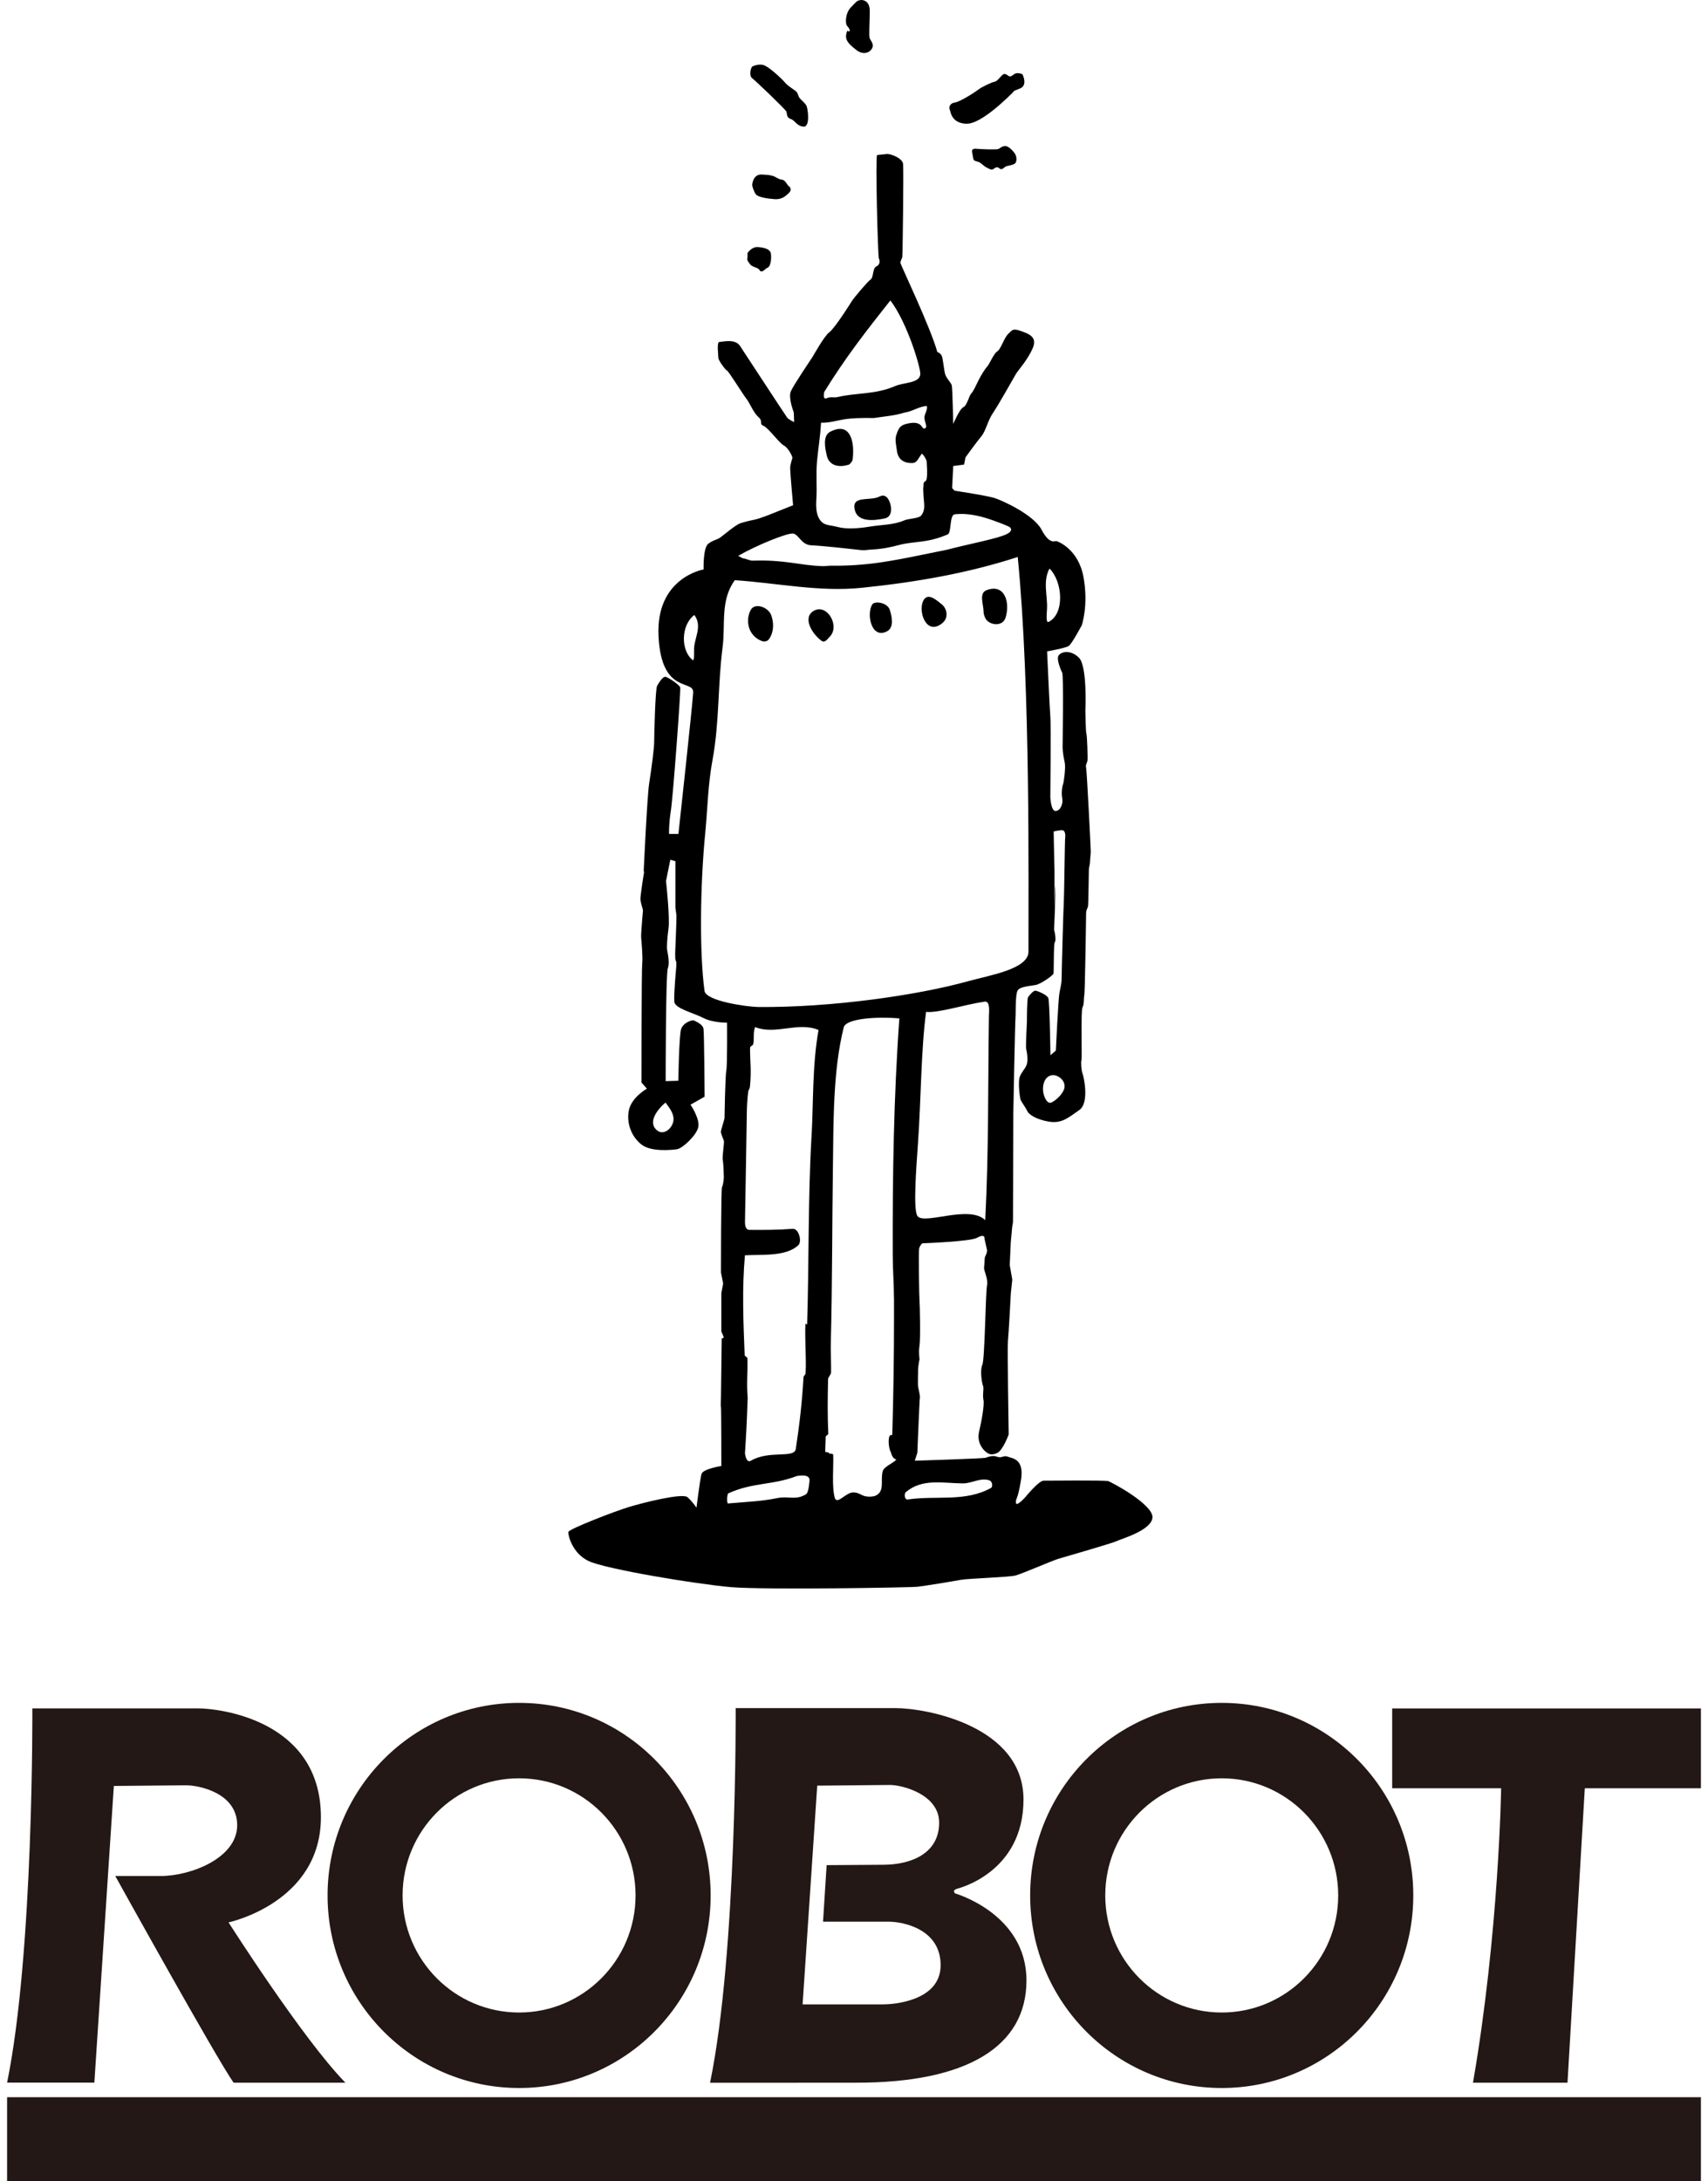
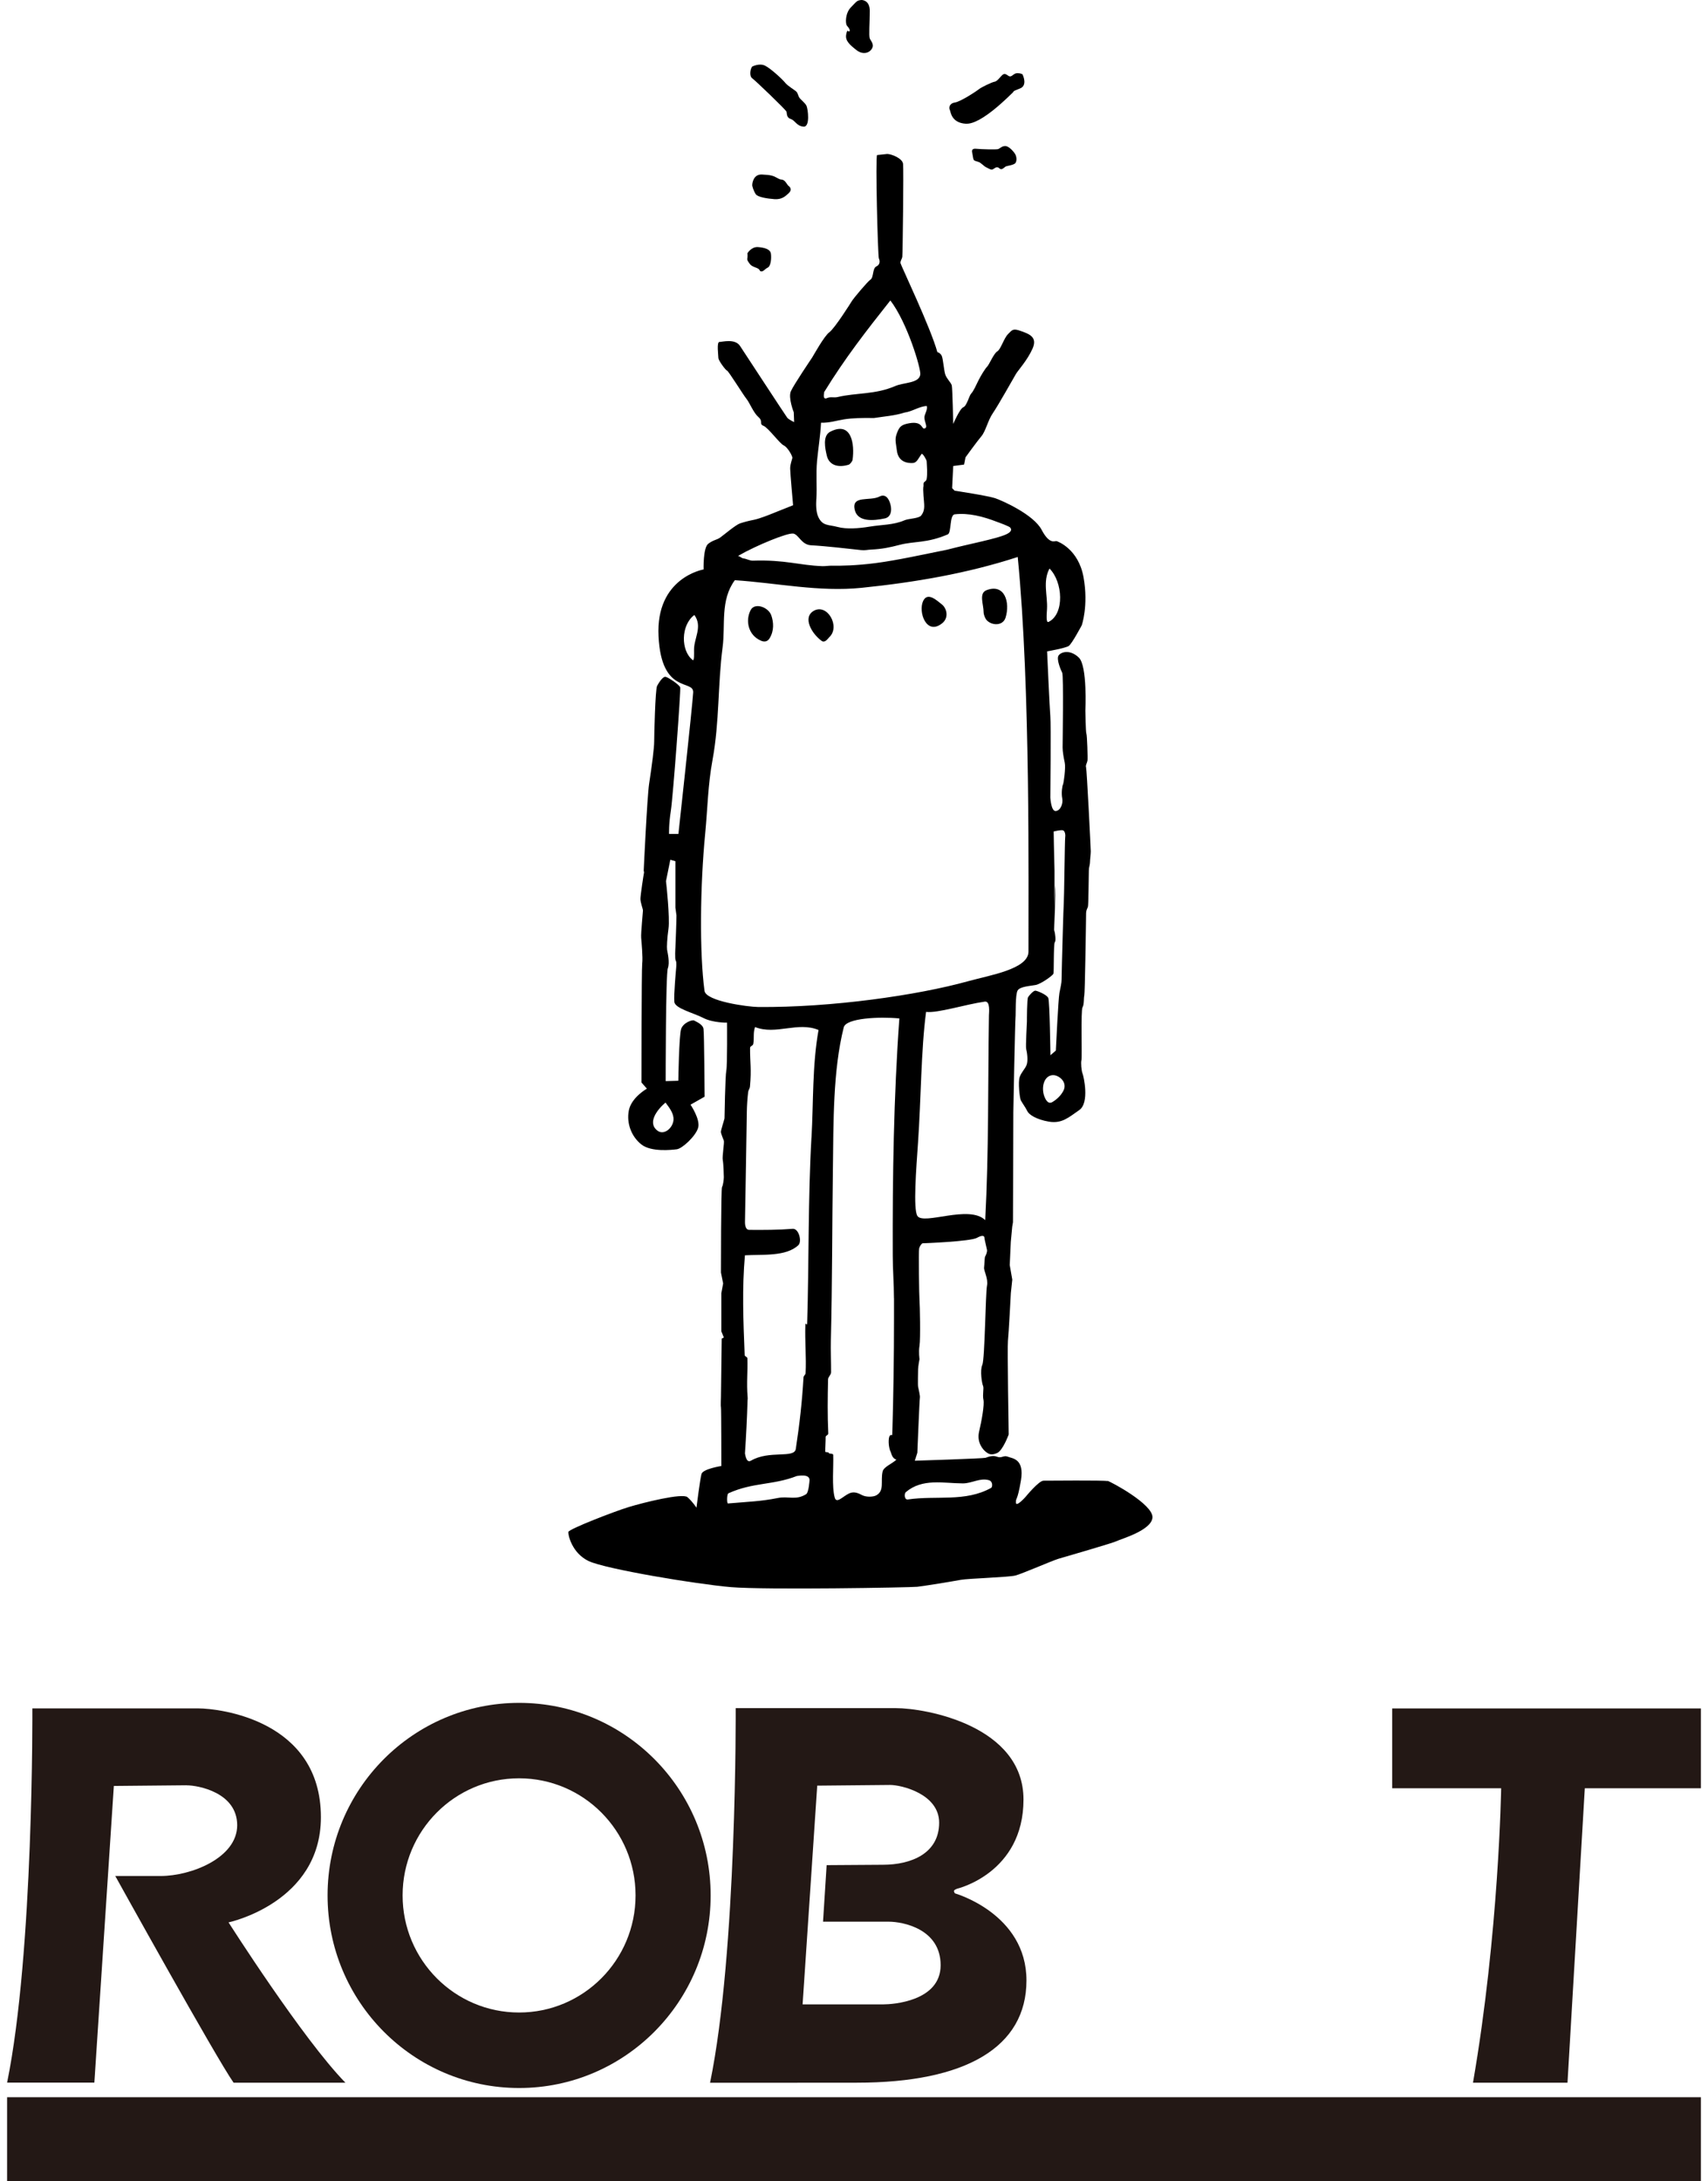
<svg xmlns="http://www.w3.org/2000/svg" width="188" height="240" viewBox="0 0 188 240" fill="none">
  <g clip-path="url(#clip0_1789_87219)">
    <path d="M91.385 47.498C90.511 47.949 90.826 49.371 91.012 50.15C91.263 51.197 92.282 51.496 93.453 51.115C93.522 51.092 93.814 50.793 93.843 50.583C94.082 48.926 93.755 46.28 91.391 47.498H91.385Z" fill="black" />
    <path d="M96.802 54.634C95.748 55.178 93.674 54.44 94.088 56.12C94.419 57.455 96.144 57.303 97.39 57.039C98.054 56.899 98.188 56.197 98.019 55.529C97.862 54.897 97.483 54.282 96.802 54.634Z" fill="black" />
    <path d="M84.896 67.705C84.576 66.786 83.073 66.271 82.63 67.114C82.024 68.255 82.339 69.889 83.76 70.492C84.046 70.614 84.447 70.667 84.71 70.228C85.228 69.373 85.152 68.448 84.896 67.705Z" fill="black" />
    <path d="M89.567 67.207C88.304 67.939 89.358 69.736 90.435 70.509C90.814 70.784 91.14 70.234 91.274 70.111C92.538 68.946 91.053 66.347 89.567 67.207Z" fill="black" />
-     <path d="M97.926 67.067C97.664 66.306 96.283 66.072 96.004 66.511C95.357 67.535 95.893 70.386 97.652 69.45C98.427 69.04 98.182 67.81 97.926 67.067Z" fill="black" />
    <path d="M103.669 66.499C103.139 66.089 102.114 65.088 101.619 66.107C101.036 67.301 101.962 69.988 103.716 68.566C104.467 67.957 104.211 66.921 103.669 66.499Z" fill="black" />
    <path d="M108.603 68.232C109.168 68.847 110.391 68.888 110.682 67.957C111.206 66.288 110.589 64.163 108.585 64.936C107.717 65.27 108.265 66.499 108.265 67.342C108.265 67.641 108.44 68.056 108.603 68.232Z" fill="black" />
    <path d="M93.394 3.471C93.394 3.471 93.254 3.132 93.138 3.811C93.016 4.49 93.552 4.946 94.268 5.508C94.984 6.07 95.695 5.83 95.975 5.35C96.254 4.87 95.852 4.513 95.736 4.232C95.614 3.951 95.736 2.435 95.736 1.2C95.736 -0.035 94.821 -2.03656e-05 94.821 -2.03656e-05C94.303 0.041 94.303 0.158 93.668 0.796C93.033 1.434 93.027 2.605 93.231 2.833C93.808 3.489 93.388 3.471 93.388 3.471H93.394Z" fill="black" />
    <path d="M86.562 12.275C86.644 12.492 86.539 12.937 87.04 13.095C87.535 13.253 87.657 13.856 88.432 13.932C89.206 14.014 88.927 11.959 88.769 11.637C88.612 11.315 88.152 10.982 87.995 10.759C87.838 10.537 87.838 10.279 87.674 10.104C87.517 9.922 86.702 9.466 86.422 9.103C86.142 8.746 84.855 7.546 84.215 7.229C83.58 6.907 82.787 7.329 82.787 7.329C82.549 7.651 82.49 8.406 82.787 8.605C83.085 8.804 86.48 12.059 86.562 12.275Z" fill="black" />
    <path d="M86.259 19.839C86.003 19.68 86.038 19.856 85.583 19.599C85.129 19.341 84.867 19.241 83.853 19.201C82.84 19.16 82.799 20.336 82.799 20.336C82.782 20.477 82.956 21.015 83.178 21.355C83.393 21.694 84.448 21.852 85.245 21.911C86.038 21.969 86.439 21.612 86.836 21.232C87.232 20.851 86.935 20.553 86.795 20.453C86.655 20.354 86.515 19.991 86.259 19.833V19.839Z" fill="black" />
    <path d="M82.566 29.082C82.764 29.339 83.282 29.439 83.481 29.579C83.679 29.72 83.597 29.878 83.836 29.86C84.075 29.843 84.156 29.62 84.511 29.439C84.867 29.257 84.925 28.338 84.849 27.882C84.768 27.425 84.174 27.244 83.44 27.185C82.706 27.127 82.269 27.864 82.269 27.864C82.35 28.637 82.036 28.391 82.566 29.082Z" fill="black" />
    <path d="M106.36 13.61C108.049 13.692 111.189 10.437 111.422 10.238C111.661 10.039 111.34 10.08 112.255 9.741C113.128 9.419 112.604 8.289 112.546 8.184C112.453 8.125 112.295 8.049 111.975 8.049C111.614 8.049 111.439 8.388 111.2 8.406C110.962 8.424 110.781 8.084 110.507 8.148C110.228 8.207 109.849 8.927 109.494 8.986C109.138 9.044 107.944 9.647 107.764 9.805C107.583 9.963 105.76 11.181 105.102 11.28C104.444 11.38 104.444 11.918 104.543 12.076C104.642 12.234 104.659 13.534 106.348 13.616L106.36 13.61Z" fill="black" />
-     <path d="M112.534 8.143C112.534 8.143 112.546 8.178 112.552 8.178C112.564 8.184 112.587 8.195 112.598 8.201L112.54 8.143H112.534Z" fill="black" />
+     <path d="M112.534 8.143C112.534 8.143 112.546 8.178 112.552 8.178C112.564 8.184 112.587 8.195 112.598 8.201L112.54 8.143Z" fill="black" />
    <path d="M110.67 16.069C110.274 16.051 110.076 16.35 109.837 16.408C109.599 16.467 108.032 16.426 107.432 16.367C106.838 16.309 107.012 16.789 107.012 16.789C107.199 17.79 107.047 17.596 107.729 17.825C107.968 17.907 108.323 18.305 108.544 18.404C108.76 18.504 108.999 18.662 109.162 18.662C109.325 18.662 109.517 18.422 109.721 18.404C109.919 18.387 109.977 18.545 110.135 18.603C110.292 18.662 110.513 18.463 110.653 18.346C110.793 18.229 111.626 18.188 111.789 17.907C111.946 17.626 111.888 17.228 111.748 16.97C111.608 16.712 111.072 16.092 110.676 16.069H110.67Z" fill="black" />
    <path d="M121.889 162.952C121.493 162.853 115.377 162.911 114.858 162.911C114.34 162.911 112.89 164.685 112.89 164.685C112.89 164.685 111.818 165.903 111.818 165.306C111.818 164.708 111.975 165.265 112.377 162.87C112.773 160.476 111.422 160.476 110.944 160.277C110.467 160.078 110.269 160.476 109.75 160.277C109.238 160.078 108.719 160.318 108.48 160.394C108.242 160.476 100.693 160.716 100.693 160.716L100.972 159.838C100.972 159.838 101.211 153.926 101.252 153.768C101.293 153.604 101.095 152.767 101.054 152.568C101.013 152.369 101.054 150.929 101.054 150.648C101.054 150.367 101.211 149.53 101.211 149.53C101.211 149.53 101.095 148.774 101.211 148.054C101.333 147.334 101.252 143.465 101.211 143.102C101.17 142.745 101.095 137.635 101.17 137.354C101.252 137.073 101.45 136.792 101.566 136.792C101.683 136.792 106.809 136.593 107.525 136.195C108.242 135.797 108.358 136.037 108.358 136.195C108.358 136.353 108.597 137.272 108.638 137.512C108.678 137.752 108.521 138.109 108.44 138.232C108.364 138.349 108.364 139.11 108.317 139.467C108.276 139.824 108.795 140.667 108.638 141.463C108.48 142.259 108.399 149.565 108.125 150.168C107.845 150.765 108.084 152.246 108.207 152.486C108.323 152.726 108.125 153.446 108.247 154.002C108.37 154.564 108.049 156.32 107.77 157.514C107.49 158.714 108.207 159.51 108.527 159.75C108.841 159.99 109.121 160.148 109.756 159.867C110.391 159.586 111.026 157.83 111.026 157.83C111.026 157.83 110.868 148.248 110.944 147.533C111.026 146.813 111.265 142.265 111.265 142.265L111.422 140.79L111.142 139.192L111.259 136.639L111.416 134.959L111.498 134.479C111.498 134.479 111.538 122.743 111.538 122.385C111.538 122.028 111.736 112.165 111.777 111.925C111.818 111.685 111.736 109.408 112.016 108.969C112.296 108.529 113.402 108.489 114.002 108.371C114.596 108.254 115.872 107.335 115.948 107.136C115.983 107.043 115.988 106.311 115.994 105.538C116.006 104.666 116.023 103.747 116.105 103.659C116.262 103.501 116.105 102.623 116.105 102.623L116.023 102.301C116.023 102.301 116.221 98.192 116.14 97.39L116.07 99.866V95.792C116.018 94.012 115.977 91.483 115.977 91.483C115.977 91.483 116.769 91.284 117.008 91.36C117.247 91.442 117.287 91.922 117.247 92.121C117.223 92.221 117.194 94.012 117.165 95.792C117.136 97.513 117.107 99.228 117.089 99.386C117.054 99.667 116.891 105.813 116.891 105.854C116.891 106.17 116.85 107.37 116.85 107.769C116.85 108.167 116.728 108.647 116.612 109.244C116.489 109.841 116.216 115.589 116.216 115.589L115.621 116.104C115.621 116.104 115.546 110.157 115.383 109.8C115.225 109.437 114.154 108.998 113.95 108.998C113.746 108.998 113.274 109.519 113.158 109.718C113.035 109.917 113.035 112.235 113.035 112.393C113.035 112.551 112.878 115.15 112.954 115.425C113.035 115.706 113.193 116.701 112.995 117.181C112.796 117.661 112.441 117.937 112.237 118.499C112.039 119.055 112.237 120.811 112.36 121.057C112.476 121.297 112.913 121.894 113.076 122.251C113.233 122.608 114.031 123.17 115.458 123.41C116.891 123.65 117.643 122.93 118.796 122.134C119.949 121.338 119.274 118.381 119.151 118.1C119.035 117.819 118.953 116.941 119.035 116.625C119.116 116.303 118.953 111.158 119.151 110.836C119.349 110.514 119.274 109.8 119.349 109.519C119.384 109.39 119.431 107.528 119.466 105.526C119.512 103.167 119.547 100.609 119.547 100.457C119.547 100.176 119.67 99.977 119.745 99.778C119.815 99.602 119.821 96.67 119.85 95.786C119.85 95.663 119.856 95.575 119.862 95.546C119.903 95.306 119.978 95.066 119.978 94.826C119.978 94.586 120.06 93.989 120.06 93.667C120.06 93.345 119.623 84.605 119.541 84.406C119.46 84.207 119.664 83.926 119.699 83.686C119.74 83.446 119.658 80.894 119.582 80.736C119.501 80.578 119.466 78.183 119.466 78.183C119.466 78.183 119.705 73.272 118.749 72.353C117.8 71.434 116.804 71.715 116.524 72.113C116.245 72.511 116.763 73.711 116.92 74.027C117.078 74.343 116.961 81.813 116.961 82.252C116.961 82.691 117.078 83.37 117.2 83.926C117.316 84.488 117.083 86.162 117.002 86.32C116.92 86.478 116.804 87.239 116.92 87.836C117.037 88.433 116.722 89.194 116.204 89.235C115.691 89.276 115.61 87.76 115.61 87.76C115.61 87.76 115.691 79.659 115.61 78.816C115.534 77.978 115.255 71.668 115.255 71.668C115.255 71.668 117.282 71.311 117.637 71.071C117.992 70.831 119.07 68.794 119.07 68.794C119.07 68.794 119.827 66.64 119.268 63.526C118.714 60.411 116.449 59.574 116.285 59.533C116.128 59.492 115.534 59.972 114.655 58.298C113.781 56.624 110.368 55.102 109.57 54.827C108.777 54.546 105.079 53.99 105.079 53.99L104.799 53.709L104.921 51.273L106.116 51.115L106.273 50.319C106.273 50.319 107.543 48.563 108.02 48.001C108.498 47.439 108.737 46.245 109.29 45.449C109.843 44.653 111.591 41.539 111.83 41.135C112.068 40.737 113.099 39.618 113.659 38.342C114.218 37.066 113.262 36.744 112.389 36.428C111.515 36.112 111.433 36.27 110.962 36.75C110.484 37.23 110.17 38.424 109.768 38.664C109.372 38.904 108.894 40.104 108.655 40.339C108.416 40.579 107.939 41.375 107.7 41.855C107.461 42.335 107.146 43.055 106.908 43.289C106.669 43.529 106.43 44.647 106.034 44.805C105.638 44.963 104.921 46.643 104.921 46.643C104.921 46.643 104.84 42.733 104.764 42.411C104.688 42.095 104.211 41.691 104.048 41.211C103.89 40.731 103.809 39.455 103.652 39.139C103.494 38.817 103.174 38.74 103.174 38.74C102.458 36.106 99.161 29.199 99.12 28.959C99.079 28.719 99.277 28.52 99.318 28.239C99.359 27.958 99.475 18.621 99.4 18.018C99.318 17.421 98.13 16.941 97.652 16.941L96.54 17.058C96.342 17.216 96.621 28.198 96.738 28.438C96.86 28.678 96.895 29.117 96.458 29.316C96.021 29.515 96.178 30.516 95.823 30.756C95.468 30.996 93.918 32.869 93.796 33.074C93.68 33.273 91.891 36.106 91.297 36.545C90.703 36.984 89.55 39.098 89.393 39.338C89.236 39.578 87.366 42.335 87.051 43.049C86.737 43.769 87.371 45.367 87.371 45.367L87.412 46.444C87.412 46.444 86.818 46.163 86.655 45.964C86.498 45.765 82.007 38.898 81.454 38.061C80.9 37.224 79.508 37.622 79.188 37.622C78.867 37.622 79.071 39.098 79.071 39.379C79.071 39.66 79.869 40.737 80.027 40.778C80.184 40.819 81.815 43.453 82.17 43.892C82.525 44.331 82.927 45.408 83.481 45.888C84.034 46.368 83.521 46.649 84.034 46.848C84.552 47.047 85.822 48.803 86.259 49.002C86.696 49.201 87.255 50.196 87.214 50.395C87.174 50.594 86.975 51.074 86.975 51.554C86.975 52.035 87.296 55.588 87.296 55.588C87.296 55.588 85.193 56.425 84.995 56.507C84.797 56.589 83.603 57.069 83.009 57.186C82.415 57.303 81.937 57.426 81.459 57.584C80.982 57.742 79.671 58.86 79.275 59.141C78.879 59.422 78.559 59.381 77.965 59.82C77.371 60.259 77.446 62.653 77.446 62.653C77.446 62.653 72.163 63.531 72.484 70C72.798 76.468 76.374 74.706 76.299 76.187C76.217 77.662 74.674 91.752 74.674 91.752H73.643C73.643 91.752 73.602 90.716 73.841 89.2C74.079 87.684 74.953 75.906 74.872 75.631C74.79 75.35 73.602 74.554 73.281 74.472C72.961 74.39 72.524 75.11 72.326 75.467C72.128 75.83 72.006 80.859 72.006 81.573C72.006 82.287 71.767 84.166 71.447 86.244C71.231 87.666 70.853 95.786 70.853 95.786L70.893 95.979C70.853 96.137 70.492 98.496 70.492 98.9C70.492 99.304 70.771 100.018 70.771 100.176C70.771 100.334 70.532 102.693 70.573 103.173C70.614 103.653 70.771 105.327 70.689 106.007C70.608 106.686 70.608 119.101 70.608 119.101L71.202 119.78C71.202 119.78 69.496 120.741 69.216 122.175C68.936 123.615 69.53 125.09 70.608 125.927C71.68 126.764 73.905 126.524 74.499 126.448C75.093 126.372 76.567 125.014 76.84 124.095C77.12 123.176 76.007 121.542 76.007 121.542L77.557 120.664C77.557 120.664 77.516 113.716 77.435 113.201C77.353 112.68 76.602 112.405 76.404 112.282C76.206 112.165 75.21 112.522 74.977 113.201C74.738 113.88 74.662 118.908 74.662 118.908L73.27 118.949C73.27 118.949 73.27 107.171 73.509 106.533C73.748 105.895 73.468 104.777 73.427 104.496C73.386 104.215 73.427 103.255 73.584 102.143C73.742 101.025 73.346 97.191 73.305 96.951C73.433 96.348 73.782 94.597 73.782 94.597L74.342 94.755V99.866L74.458 100.721C74.476 100.996 74.342 104.256 74.342 104.256C74.342 104.256 74.26 105.532 74.382 105.69C74.499 105.848 74.423 106.527 74.423 106.527C74.423 106.527 74.144 109.519 74.225 110.239C74.307 110.959 76.328 111.439 77.405 111.995C78.477 112.551 80.027 112.516 80.027 112.516C80.027 112.516 80.067 117.228 79.945 117.784C79.823 118.346 79.747 123.053 79.747 123.053C79.706 123.252 79.351 124.329 79.351 124.528C79.351 124.727 79.59 125.289 79.671 125.488C79.753 125.687 79.473 127.244 79.555 127.642C79.636 128.04 79.671 129.281 79.671 129.521C79.671 129.761 79.59 130.44 79.473 130.598C79.357 130.756 79.357 140.017 79.357 140.017L79.596 141.211L79.397 142.288V146.48L79.677 147.159L79.438 147.282L79.357 153.709C79.357 153.709 79.316 154.704 79.357 154.827C79.397 154.944 79.397 161.296 79.397 161.296C79.397 161.296 77.371 161.612 77.213 162.174C77.056 162.736 76.66 165.885 76.66 165.885C76.66 165.885 76.223 165.206 75.67 164.726C75.111 164.246 70.823 165.323 69.233 165.803C67.643 166.283 62.599 168.238 62.558 168.554C62.517 168.876 62.954 170.872 64.783 171.751C66.612 172.629 76.66 174.303 80.475 174.625C84.29 174.941 100.256 174.666 100.972 174.584C101.689 174.508 104.863 173.987 105.737 173.823C106.611 173.665 111.02 173.542 111.777 173.343C112.529 173.144 115.831 171.704 116.501 171.505C117.177 171.306 122.576 169.749 122.937 169.55C123.293 169.35 126.77 168.39 126.852 166.956C126.933 165.516 122.285 163.023 121.889 162.923V162.952ZM117.049 120.009C116.781 120.53 116.32 120.975 115.808 121.267C115.342 121.531 115.062 120.922 114.957 120.647C114.596 119.693 114.87 118.376 115.849 118.294C116.524 118.241 117.544 119.049 117.049 120.009ZM115.517 62.554C116.99 64.005 117.2 67.547 115.418 68.425C115.109 68.577 115.214 67.553 115.243 67.026C115.33 65.533 114.748 64 115.517 62.554ZM74.132 123.223C74.068 124.095 73.101 124.949 72.373 124.405C71.191 123.521 72.39 122.034 73.252 121.308C73.683 121.888 74.184 122.52 74.132 123.217V123.223ZM108.853 111.732C108.737 119.388 108.841 126.665 108.445 134.245C106.669 132.513 101.66 134.825 100.978 133.783C100.5 133.051 100.85 128.538 101.042 125.792C101.386 120.869 101.374 115.56 101.933 111.333C103.203 111.492 106.226 110.514 108.387 110.204C109.022 110.11 108.859 111.398 108.853 111.732ZM90.698 43.166C93.051 39.343 95.311 36.458 98.002 33.056C99.883 35.521 101.374 40.561 101.298 41.199C101.176 42.188 99.487 42.06 98.52 42.481C96.336 43.429 94.239 43.195 92.189 43.687C91.793 43.781 91.414 43.628 91.047 43.792C90.43 44.073 90.791 43.026 90.703 43.166H90.698ZM89.859 54.897C89.94 53.574 89.8 52.14 89.934 50.694C90.074 49.242 90.29 48.025 90.371 46.508C91.315 46.538 92.025 46.28 92.905 46.14C93.796 45.999 94.862 45.97 96.196 45.993C97.431 45.8 98.433 45.748 99.58 45.39C100.413 45.279 101.17 44.711 102.009 44.67C102.126 45.068 101.776 45.56 101.753 45.87C101.712 46.415 102.201 47.024 101.764 47.147C101.421 47.246 101.572 46.304 100.087 46.567C99.108 46.737 98.957 47.012 98.677 47.796C98.462 48.393 98.648 48.938 98.712 49.529C98.858 50.893 99.965 50.975 100.495 50.94C100.908 50.916 101.1 50.419 101.427 49.956C101.537 49.798 101.992 50.594 101.997 50.747C102.021 51.256 102.102 52.128 101.992 52.725C101.939 53 101.63 52.989 101.648 53.258C101.677 53.732 101.566 53.293 101.648 54.534C101.712 55.517 101.887 56.091 101.386 56.729C101.135 57.045 99.999 57.057 99.574 57.239C98.334 57.777 97.111 57.713 95.695 57.947C94.553 58.14 93.161 58.239 92.212 57.982C91.198 57.707 90.528 57.906 90.057 56.846C89.812 56.308 89.818 55.5 89.853 54.897H89.859ZM87.29 58.696C87.948 58.819 88.187 59.937 89.288 59.996C90.872 60.078 93.214 60.353 94.775 60.523C95.247 60.575 95.474 60.481 95.928 60.464C97.07 60.411 97.955 60.23 99.044 59.943C100.64 59.527 102.027 59.785 104.321 58.796C104.747 58.614 104.49 56.653 105.09 56.589C106.593 56.419 108.143 56.794 109.826 57.449C109.861 57.461 111.224 57.947 111.206 58.07C111.486 58.392 111.02 58.667 110.781 58.778C109.721 59.282 106.896 59.791 104.246 60.481C101.642 61.002 98.823 61.635 96.359 61.957C94.256 62.226 92.55 62.261 91.548 62.238C91.257 62.232 90.808 62.302 90.528 62.29C87.902 62.197 86.48 61.57 82.857 61.687C82.537 61.699 82.176 61.483 81.844 61.441C81.588 61.406 81.489 61.219 81.232 61.166C83.323 59.961 86.725 58.602 87.284 58.708L87.29 58.696ZM76.235 72.611C74.93 71.598 74.918 68.794 76.427 67.664C77.365 68.94 76.38 70.216 76.392 71.498C76.392 71.926 76.433 72.775 76.235 72.616V72.611ZM77.545 109.01C76.986 104.871 77.056 97.483 77.627 91.641C77.883 88.972 77.918 86.355 78.431 83.592C79.199 79.418 78.996 75.362 79.537 71.212C79.864 68.735 79.258 66.043 80.883 63.836C85.566 64.146 90.144 65.153 94.85 64.673C100.722 64.07 106.477 63.086 112.022 61.283C113.449 75.731 113.181 97.448 113.204 104.695C113.21 106.627 108.975 107.288 106.547 107.962C100.978 109.507 91.525 110.865 83.457 110.795C82.31 110.783 77.697 110.163 77.545 109.015V109.01ZM88.729 164.398C87.593 165.106 86.783 164.58 85.601 164.82C83.737 165.194 82.351 165.224 80.126 165.417C79.997 165.428 79.997 164.381 80.178 164.299C82.904 163.069 85.047 163.432 87.709 162.396C87.826 162.396 89.102 162.115 89.107 162.841C89.107 162.841 89.032 164.211 88.723 164.404L88.729 164.398ZM89.317 125.154C88.938 131.728 89.043 139.151 88.845 145.584C88.834 146.011 88.659 145.356 88.647 145.783C88.583 147.463 88.764 149.389 88.671 151.092C88.659 151.251 88.455 151.373 88.443 151.532C88.292 154.16 88.018 156.636 87.593 159.422C87.43 160.5 84.669 159.528 82.659 160.71C82.059 161.067 82.007 159.709 81.995 159.961C82.124 158 82.228 156.039 82.281 154.119C82.292 153.756 82.316 154.055 82.292 153.721C82.153 152.123 82.322 150.835 82.263 149.448C82.257 149.272 81.972 149.26 81.966 149.09C81.815 145.35 81.669 141.726 81.995 138.115C83.947 138.003 86.521 138.273 87.873 137.002C88.298 136.604 87.931 135.147 87.249 135.199C85.647 135.328 84.057 135.328 82.473 135.316C81.972 135.316 82.001 134.52 82.001 134.403C82.065 130.317 82.153 126.179 82.205 122.268C82.211 121.689 82.275 120.741 82.351 120.143C82.38 119.915 82.525 119.798 82.549 119.54C82.729 117.609 82.549 116.918 82.56 115.32C82.56 115.051 82.869 115.103 82.916 114.84C83.032 114.167 82.875 113.663 83.108 113.002C85.403 113.909 87.808 112.37 90.097 113.324C89.398 117.234 89.544 121.203 89.323 125.148L89.317 125.154ZM98.404 142.833C98.404 143.553 98.404 144.273 98.404 144.987C98.404 149.377 98.34 153.528 98.211 157.918C98.258 157.889 97.972 157.801 97.885 158.07C97.74 158.509 97.839 159.399 98.048 159.762C98.101 159.856 98.176 160.47 98.671 160.593C98.246 161.021 97.268 161.383 97.151 161.899C96.901 162.976 97.39 164 96.447 164.527C96.155 164.691 95.363 164.767 94.833 164.474C94.361 164.217 93.93 164.1 93.47 164.31C92.783 164.626 92.078 165.481 91.88 164.779C91.542 163.579 91.763 161.325 91.711 160.078C91.705 159.873 91.216 160.002 91.21 159.838C91.21 159.756 90.843 159.797 90.837 159.727C90.826 159.522 90.89 158.322 90.878 158.117C90.866 157.93 91.175 157.906 91.169 157.725C91.076 155.571 91.099 153.902 91.146 151.772C91.152 151.467 91.478 151.286 91.478 150.975C91.484 149.846 91.425 148.552 91.455 147.422C91.612 141.141 91.589 134.959 91.676 128.661C91.746 123.427 91.676 117.802 92.87 113.037C93.126 112.007 96.796 111.843 98.992 112.053C98.369 120.711 98.235 129.451 98.264 138.12C98.264 139.719 98.398 141.235 98.398 142.833H98.404ZM109.109 163.696C106.244 165.294 103.069 164.515 99.936 164.978C99.516 165.042 99.528 164.322 99.691 164.182C101.531 162.613 103.844 163.204 105.982 163.21C106.966 163.21 107.845 162.583 108.836 162.853C109.313 162.982 109.243 163.614 109.109 163.69V163.696Z" fill="black" />
    <path d="M20.55 196.43C21.82 196.43 26.107 197.226 26.107 200.821C26.107 204.415 21.028 206.405 17.69 206.405H12.687C12.687 206.405 23.8 226.437 25.711 229.147H38.019C33.335 224.359 25.157 211.51 25.157 211.51C25.157 211.51 35.322 209.355 35.322 199.937C35.322 189.242 24.127 187.966 21.826 187.966H3.559C3.559 187.966 3.717 214.776 0.781 229.141H10.386L12.53 196.5L20.55 196.424V196.43Z" fill="#231815" />
    <path d="M36.056 208.542C36.056 196.84 45.498 187.357 57.141 187.357C68.785 187.357 78.221 196.846 78.221 208.542C78.221 220.238 68.779 229.732 57.141 229.732C45.503 229.732 36.056 220.243 36.056 208.542ZM57.135 221.426C64.218 221.426 69.956 215.654 69.956 208.542C69.956 201.429 64.218 195.657 57.135 195.657C50.053 195.657 44.315 201.429 44.315 208.542C44.315 215.654 50.058 221.426 57.135 221.426Z" fill="#231815" />
    <path d="M87.767 229.153H78.156C81.133 214.753 80.976 187.936 80.976 187.936H98.601C101.939 187.936 112.656 189.891 112.656 197.993C112.656 206.095 105.352 207.804 105.352 207.804C105.352 207.804 105.014 207.921 105.008 208.038C104.997 208.208 105.119 208.319 105.119 208.319C105.119 208.319 112.983 210.555 112.983 217.896C112.983 225.237 106.313 229.147 94.32 229.147C82.327 229.147 84.872 229.147 84.872 229.147L85.746 220.53H97.262C98.217 220.53 103.535 220.208 103.535 216.222C103.535 212.235 99.405 211.433 97.821 211.433H90.592L90.988 205.211L97.18 205.17C100.279 205.17 103.372 203.935 103.372 200.54C103.372 197.384 99.242 196.389 97.972 196.389L89.952 196.465L87.767 229.141V229.153Z" fill="#231815" />
-     <path d="M113.39 208.542C113.39 196.84 122.832 187.357 134.476 187.357C146.12 187.357 155.561 196.846 155.561 208.542C155.561 220.238 146.12 229.732 134.476 229.732C122.832 229.732 113.39 220.243 113.39 208.542ZM134.476 221.426C141.559 221.426 147.296 215.654 147.296 208.542C147.296 201.429 141.553 195.657 134.476 195.657C127.399 195.657 121.656 201.429 121.656 208.542C121.656 215.654 127.399 221.426 134.476 221.426Z" fill="#231815" />
    <path d="M174.434 196.752H187.219V187.971H153.238V196.752H165.231C165.231 196.752 164.992 212.634 162.132 229.147H172.535L174.44 196.752H174.434Z" fill="#231815" />
    <path d="M187.219 230.745H0.781V240H187.219V230.745Z" fill="#231815" />
  </g>
  <defs>
    <clipPath id="clip0_1789_87219">
      <rect width="186.438" height="240" fill="white" transform="translate(0.781)" />
    </clipPath>
  </defs>
</svg>